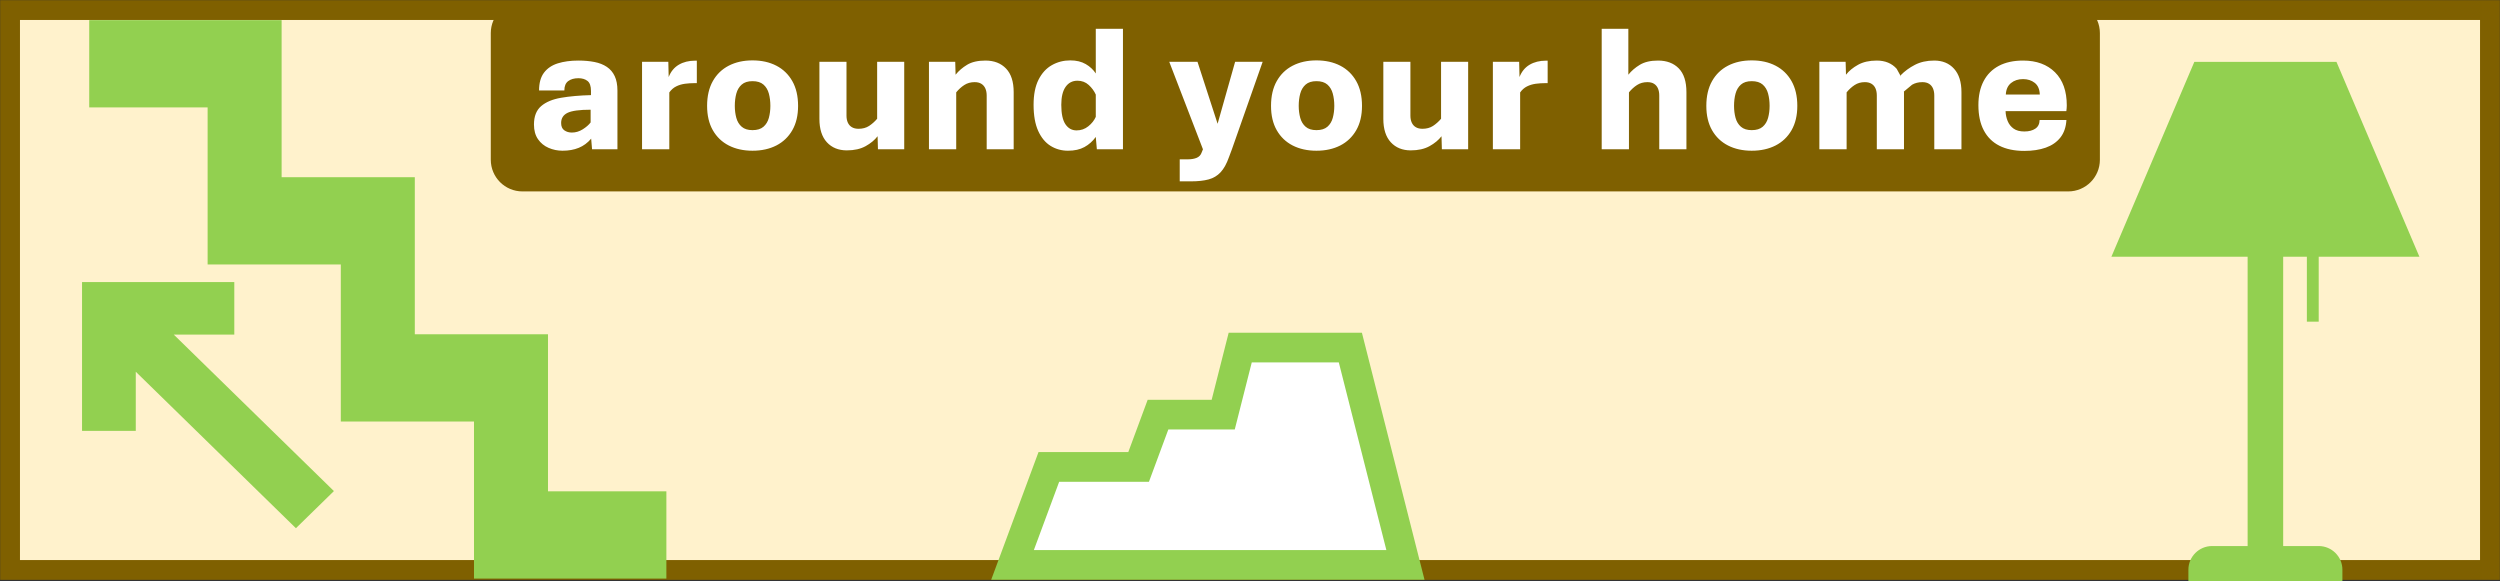
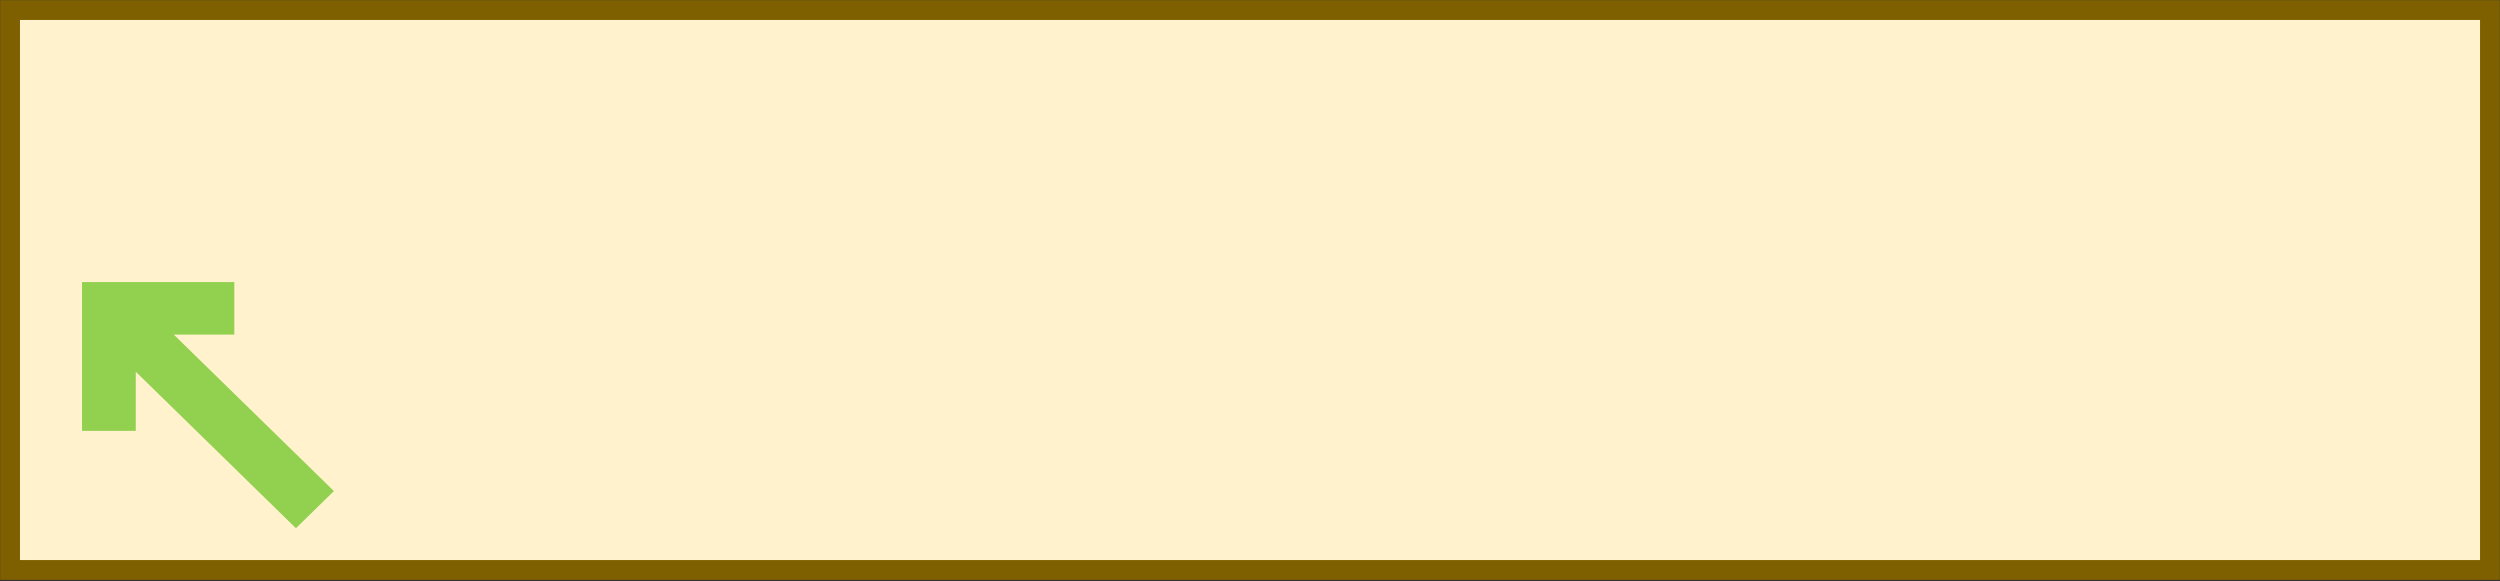
<svg xmlns="http://www.w3.org/2000/svg" width="1737" height="404" xml:space="preserve" overflow="hidden">
  <rect width="100%" height="100%" fill="#333333" stroke="none" />
  <g transform="translate(-234 -1135)">
    <rect x="241" y="1142" width="1723" height="389" stroke="#7F6000" stroke-width="13.75" stroke-miterlimit="8" fill="#FFF2CC" />
    <path d="M69.207 0 69.207 36.485 111.263 36.485 0 145.199 26.398 171 137.661 62.28 137.661 103.375 175 103.375 175 0 69.207 0Z" fill="#92D050" fill-rule="evenodd" transform="matrix(-1 0 0 1 466 1331)" />
-     <path d="M318.744 60.625 401.001 60.625 401.001 0 267.334 0 267.334 109.125 174.795 109.125 174.795 218.25 82.257 218.25 82.257 327.375 0 327.375 0 388 133.667 388 133.667 278.875 226.205 278.875 226.205 169.75 318.744 169.75 318.744 60.625Z" fill="#92D050" fill-rule="evenodd" transform="matrix(-1 0 0 1 697 1149)" />
-     <path d="M1845.04 1514.39 1820.35 1514.39 1820.35 1313.37 1836.81 1313.37 1836.81 1358.5 1845.04 1358.5 1845.04 1313.37 1915 1313.37 1857.38 1178 1808 1178 1758.62 1178 1701 1313.37 1795.65 1313.37 1795.65 1514.39 1770.96 1514.39C1761.91 1514.39 1754.5 1521.77 1754.5 1530.8L1754.5 1539 1861.5 1539 1861.5 1530.8C1861.5 1521.77 1854.09 1514.39 1845.04 1514.39Z" fill="#92D050" fill-rule="evenodd" />
-     <path d="M1095.7 1376.5 1172.23 1376.5 1210.5 1527.5 1164.92 1527.5 1057.43 1527.5 999.878 1527.5 937.5 1527.5 962.731 1459.43 1025.11 1459.43 1038.58 1423.08 1083.89 1423.08Z" stroke="#92D050" stroke-width="20.625" stroke-miterlimit="8" fill="#FFFFFF" fill-rule="evenodd" />
-     <path d="M575 1158C575 1145.85 584.85 1136 597.001 1136L1671 1136C1683.15 1136 1693 1145.85 1693 1158L1693 1246C1693 1258.15 1683.15 1268 1671 1268L597.001 1268C584.85 1268 575 1258.15 575 1246Z" fill="#7F6000" fill-rule="evenodd" />
-     <path d="M644.367 1211.23C636.626 1211.23 631.276 1211.96 628.316 1213.41 625.356 1214.86 623.876 1217.21 623.876 1220.44 623.876 1222.81 624.611 1224.51 626.081 1225.54 627.55 1226.58 629.299 1227.1 631.328 1227.1 633.977 1227.1 636.492 1226.35 638.872 1224.86 641.252 1223.36 643.084 1221.77 644.367 1220.07ZM1451.1 1191.39C1447.91 1191.39 1445.42 1192.18 1443.62 1193.75 1441.82 1195.33 1440.57 1197.41 1439.86 1200.01 1439.16 1202.6 1438.81 1205.45 1438.81 1208.56 1438.81 1211.55 1439.16 1214.32 1439.86 1216.9 1440.57 1219.47 1441.82 1221.53 1443.62 1223.08 1445.42 1224.64 1447.91 1225.42 1451.1 1225.42 1454.37 1225.42 1456.91 1224.64 1458.71 1223.08 1460.51 1221.53 1461.76 1219.47 1462.46 1216.9 1463.17 1214.32 1463.52 1211.55 1463.52 1208.56 1463.52 1205.45 1463.17 1202.6 1462.46 1200.01 1461.76 1197.41 1460.51 1195.33 1458.71 1193.75 1456.91 1192.18 1454.37 1191.39 1451.1 1191.39ZM1148.65 1191.39C1145.46 1191.39 1142.97 1192.18 1141.17 1193.75 1139.37 1195.33 1138.11 1197.41 1137.41 1200.01 1136.71 1202.6 1136.35 1205.45 1136.35 1208.56 1136.35 1211.55 1136.71 1214.32 1137.41 1216.9 1138.11 1219.47 1139.37 1221.53 1141.17 1223.08 1142.97 1224.64 1145.46 1225.42 1148.65 1225.42 1151.92 1225.42 1154.45 1224.64 1156.26 1223.08 1158.06 1221.53 1159.31 1219.47 1160.01 1216.9 1160.72 1214.32 1161.07 1211.55 1161.07 1208.56 1161.07 1205.45 1160.72 1202.6 1160.01 1200.01 1159.31 1197.41 1158.06 1195.33 1156.26 1193.75 1154.45 1192.18 1151.92 1191.39 1148.65 1191.39ZM756.837 1191.39C753.649 1191.39 751.155 1192.18 749.354 1193.75 747.554 1195.33 746.301 1197.41 745.598 1200.01 744.894 1202.6 744.542 1205.45 744.542 1208.56 744.542 1211.55 744.894 1214.32 745.598 1216.9 746.301 1219.47 747.554 1221.53 749.354 1223.08 751.155 1224.64 753.649 1225.42 756.837 1225.42 760.107 1225.42 762.643 1224.64 764.443 1223.08 766.244 1221.53 767.496 1219.47 768.2 1216.9 768.903 1214.32 769.255 1211.55 769.255 1208.56 769.255 1205.45 768.903 1202.6 768.2 1200.01 767.496 1197.41 766.244 1195.33 764.443 1193.75 762.643 1192.18 760.107 1191.39 756.837 1191.39ZM982.62 1191.08C979.143 1191.08 976.4 1192.5 974.393 1195.34 972.385 1198.18 971.381 1202.34 971.381 1207.81 971.381 1213.99 972.344 1218.5 974.268 1221.34 976.193 1224.18 978.77 1225.6 981.999 1225.6 985.062 1225.6 987.774 1224.66 990.133 1222.77 992.493 1220.89 994.231 1218.7 995.349 1216.21L995.349 1200.72C994.231 1198.23 992.596 1196 990.444 1194.03 988.291 1192.06 985.683 1191.08 982.62 1191.08ZM1639.64 1189.96C1636.28 1189.96 1633.49 1190.87 1631.25 1192.7 1629.02 1194.52 1627.82 1197.18 1627.65 1200.66L1651.25 1200.66C1651.12 1197.01 1649.95 1194.31 1647.74 1192.57 1645.52 1190.83 1642.82 1189.96 1639.64 1189.96ZM1195.14 1177.95 1213.95 1177.95 1213.95 1215.4C1213.95 1217.23 1214.26 1218.82 1214.89 1220.19 1215.51 1221.56 1216.44 1222.62 1217.68 1223.36 1218.92 1224.11 1220.47 1224.48 1222.34 1224.48 1225.15 1224.48 1227.57 1223.83 1229.6 1222.53 1231.63 1221.22 1233.51 1219.55 1235.25 1217.52L1235.25 1177.95 1254.07 1177.95 1254.07 1238.73 1235.81 1238.73 1235.56 1229.65C1233.53 1232.3 1230.76 1234.6 1227.24 1236.55 1223.72 1238.5 1219.38 1239.48 1214.2 1239.48 1208.41 1239.48 1203.78 1237.6 1200.33 1233.85 1196.87 1230.09 1195.14 1224.67 1195.14 1217.58ZM1046.4 1177.95 1066.02 1177.95 1079.99 1221 1092.16 1177.95 1111.29 1177.95 1089.93 1238.73 1087.88 1244.2C1086.27 1248.77 1084.33 1252.26 1082.07 1254.69 1079.82 1257.11 1077.04 1258.77 1073.75 1259.66 1070.46 1260.55 1066.42 1261 1061.61 1261L1053.67 1261 1053.67 1245.7 1059.32 1245.7C1061.8 1245.7 1063.86 1245.34 1065.5 1244.64 1067.13 1243.93 1068.24 1242.77 1068.82 1241.16L1069.81 1238.73ZM803.328 1177.95 822.142 1177.95 822.142 1215.4C822.142 1217.23 822.452 1218.82 823.073 1220.19 823.694 1221.56 824.626 1222.62 825.868 1223.36 827.11 1224.11 828.662 1224.48 830.525 1224.48 833.339 1224.48 835.761 1223.83 837.79 1222.53 839.818 1221.22 841.701 1219.55 843.44 1217.52L843.44 1177.95 862.254 1177.95 862.254 1238.73 843.999 1238.73 843.751 1229.65C841.722 1232.3 838.949 1234.6 835.43 1236.55 831.911 1238.5 827.565 1239.48 822.39 1239.48 816.595 1239.48 811.969 1237.6 808.513 1233.85 805.056 1230.09 803.328 1224.67 803.328 1217.58ZM1308.13 1177.15 1309.31 1177.15 1309.31 1192.76 1307.76 1192.76C1305.53 1192.76 1303.3 1192.9 1301.09 1193.19 1298.87 1193.49 1296.83 1194.1 1294.97 1195.03 1293.11 1195.96 1291.51 1197.36 1290.19 1199.23L1290.19 1238.73 1271.25 1238.73 1271.25 1177.95 1289.51 1177.95 1289.75 1188.53C1291.24 1184.71 1293.58 1181.86 1296.77 1179.98 1299.96 1178.09 1303.75 1177.15 1308.13 1177.15ZM716.978 1177.15 718.157 1177.15 718.157 1192.76 716.605 1192.76C714.37 1192.76 712.145 1192.9 709.93 1193.19 707.716 1193.49 705.677 1194.1 703.814 1195.03 701.951 1195.96 700.357 1197.36 699.033 1199.23L699.033 1238.73 680.094 1238.73 680.094 1177.95 698.35 1177.95 698.598 1188.53C700.088 1184.71 702.427 1181.86 705.615 1179.98 708.802 1178.09 712.59 1177.15 716.978 1177.15ZM1639.64 1177.08C1648.95 1177.08 1656.34 1179.79 1661.8 1185.2 1667.27 1190.61 1670 1198.3 1670 1208.25 1670 1208.71 1669.97 1209.36 1669.91 1210.21 1669.84 1211.06 1669.77 1211.73 1669.69 1212.23L1627.47 1212.23C1627.55 1214.68 1628.04 1216.98 1628.93 1219.13 1629.82 1221.29 1631.19 1223.03 1633.05 1224.36 1634.92 1225.69 1637.4 1226.35 1640.51 1226.35 1643.65 1226.35 1646.2 1225.7 1648.14 1224.39 1650.09 1223.08 1651.08 1221.08 1651.12 1218.39L1669.75 1218.39C1669.46 1223.32 1668.06 1227.38 1665.56 1230.55 1663.06 1233.72 1659.67 1236.07 1655.41 1237.58 1651.14 1239.09 1646.18 1239.85 1640.51 1239.85 1633.68 1239.85 1627.89 1238.65 1623.15 1236.24 1618.41 1233.84 1614.8 1230.27 1612.32 1225.54 1609.83 1220.81 1608.59 1214.99 1608.59 1208.06 1608.59 1201.55 1609.8 1195.98 1612.22 1191.36 1614.64 1186.74 1618.16 1183.2 1622.78 1180.75 1627.39 1178.31 1633.01 1177.08 1639.64 1177.08ZM1537.95 1177.08C1543.79 1177.08 1548.41 1178.98 1551.8 1182.78L1554.76 1188.14 1554.59 1187.29C1557.33 1184.47 1560.61 1182.06 1564.44 1180.07 1568.26 1178.08 1572.75 1177.08 1577.88 1177.08 1583.67 1177.08 1588.28 1178.98 1591.69 1182.78 1595.11 1186.57 1596.82 1191.99 1596.82 1199.04L1596.82 1238.73 1577.94 1238.73 1577.94 1201.41C1577.94 1199.5 1577.64 1197.85 1577.04 1196.46 1576.44 1195.07 1575.53 1193.99 1574.31 1193.23 1573.09 1192.46 1571.55 1192.07 1569.68 1192.07 1566.95 1192.07 1564.57 1192.67 1562.54 1193.85L1556.83 1198.6 1556.89 1199.04 1556.89 1238.73 1538.01 1238.73 1538.01 1201.41C1538.01 1199.5 1537.71 1197.85 1537.11 1196.46 1536.51 1195.07 1535.59 1193.99 1534.35 1193.23 1533.11 1192.46 1531.56 1192.07 1529.69 1192.07 1527 1192.07 1524.64 1192.74 1522.62 1194.07 1520.59 1195.39 1518.72 1197.09 1517.03 1199.17L1517.03 1238.73 1498.09 1238.73 1498.09 1177.95 1516.34 1177.95 1516.59 1186.91C1518.66 1184.26 1521.46 1181.96 1524.98 1180.01 1528.49 1178.06 1532.82 1177.08 1537.95 1177.08ZM918.681 1177.08C924.683 1177.08 929.454 1178.93 932.993 1182.62 936.532 1186.31 938.302 1191.78 938.302 1199.04L938.302 1238.73 919.55 1238.73 919.55 1201.41C919.55 1199.5 919.24 1197.85 918.618 1196.46 917.997 1195.07 917.076 1193.99 915.855 1193.23 914.634 1192.46 913.071 1192.07 911.167 1192.07 908.435 1192.07 906.044 1192.74 903.995 1194.07 901.946 1195.39 900.073 1197.09 898.376 1199.17L898.376 1238.73 879.438 1238.73 879.438 1177.95 897.693 1177.95 897.941 1186.91C900.052 1184.26 902.723 1181.96 905.951 1180.01 909.18 1178.06 913.423 1177.08 918.681 1177.08ZM635.86 1177.08C640 1177.08 643.736 1177.42 647.068 1178.08 650.401 1178.74 653.257 1179.87 655.637 1181.47 658.017 1183.07 659.839 1185.21 661.101 1187.91 662.364 1190.6 662.995 1193.94 662.995 1197.92L662.995 1238.73 645.361 1238.73 644.74 1231.33C642.297 1234.23 639.431 1236.36 636.14 1237.7 632.849 1239.05 629.092 1239.72 624.87 1239.72 621.434 1239.72 618.195 1239.06 615.152 1237.73 612.11 1236.41 609.657 1234.4 607.794 1231.7 605.931 1229.01 605 1225.6 605 1221.5 605 1215.86 606.656 1211.61 609.968 1208.75 613.279 1205.89 617.915 1203.95 623.876 1202.93 629.837 1201.91 636.75 1201.3 644.616 1201.09L644.616 1198.23C644.616 1194.83 643.808 1192.5 642.194 1191.24 640.579 1189.97 638.468 1189.34 635.86 1189.34 632.963 1189.34 630.614 1190 628.813 1191.33 627.012 1192.66 626.112 1194.83 626.112 1197.86L608.539 1197.86C608.539 1192.63 609.688 1188.51 611.985 1185.48 614.283 1182.45 617.481 1180.3 621.579 1179.01 625.677 1177.73 630.437 1177.08 635.86 1177.08ZM1451.1 1176.96C1457.39 1176.96 1462.91 1178.18 1467.65 1180.63 1472.39 1183.08 1476.09 1186.65 1478.76 1191.36 1481.43 1196.07 1482.77 1201.8 1482.77 1208.56 1482.77 1215.2 1481.43 1220.84 1478.76 1225.48 1476.09 1230.12 1472.39 1233.66 1467.65 1236.09 1462.91 1238.51 1457.39 1239.72 1451.1 1239.72 1444.85 1239.72 1439.35 1238.51 1434.62 1236.09 1429.88 1233.66 1426.18 1230.12 1423.53 1225.48 1420.88 1220.84 1419.56 1215.2 1419.56 1208.56 1419.56 1201.8 1420.88 1196.07 1423.53 1191.36 1426.18 1186.65 1429.88 1183.08 1434.62 1180.63 1439.35 1178.18 1444.85 1176.96 1451.1 1176.96ZM1148.65 1176.96C1154.94 1176.96 1160.46 1178.18 1165.2 1180.63 1169.94 1183.08 1173.64 1186.65 1176.31 1191.36 1178.98 1196.07 1180.32 1201.8 1180.32 1208.56 1180.32 1215.2 1178.98 1220.84 1176.31 1225.48 1173.64 1230.12 1169.94 1233.66 1165.2 1236.09 1160.46 1238.51 1154.94 1239.72 1148.65 1239.72 1142.4 1239.72 1136.9 1238.51 1132.16 1236.09 1127.42 1233.66 1123.73 1230.12 1121.08 1225.48 1118.43 1220.84 1117.11 1215.2 1117.11 1208.56 1117.11 1201.8 1118.43 1196.07 1121.08 1191.36 1123.73 1186.65 1127.42 1183.08 1132.16 1180.63 1136.9 1178.18 1142.4 1176.96 1148.65 1176.96ZM756.837 1176.96C763.129 1176.96 768.645 1178.18 773.385 1180.63 778.124 1183.08 781.829 1186.65 784.499 1191.36 787.169 1196.07 788.504 1201.8 788.504 1208.56 788.504 1215.2 787.169 1220.84 784.499 1225.48 781.829 1230.12 778.124 1233.66 773.385 1236.09 768.645 1238.51 763.129 1239.72 756.837 1239.72 750.586 1239.72 745.091 1238.51 740.351 1236.09 735.611 1233.66 731.916 1230.12 729.267 1225.48 726.618 1220.84 725.293 1215.2 725.293 1208.56 725.293 1201.8 726.618 1196.07 729.267 1191.36 731.916 1186.65 735.611 1183.08 740.351 1180.63 745.091 1178.18 750.586 1176.96 756.837 1176.96ZM1346.86 1155 1365.37 1155 1365.37 1186.91C1367.48 1184.26 1370.15 1181.96 1373.38 1180.01 1376.61 1178.06 1380.81 1177.08 1385.98 1177.08 1392.07 1177.08 1396.88 1178.9 1400.42 1182.53 1403.96 1186.16 1405.73 1191.66 1405.73 1199.04L1405.73 1238.73 1386.85 1238.73 1386.85 1201.34C1386.85 1199.48 1386.55 1197.85 1385.95 1196.46 1385.35 1195.07 1384.45 1193.99 1383.25 1193.23 1382.05 1192.46 1380.5 1192.07 1378.59 1192.07 1375.86 1192.07 1373.47 1192.74 1371.42 1194.07 1369.37 1195.39 1367.5 1197.09 1365.8 1199.17L1365.8 1238.73 1346.86 1238.73ZM995.349 1155 1014.23 1155 1014.23 1238.73 996.094 1238.73 995.349 1230.15C993.197 1233.13 990.568 1235.47 987.463 1237.17 984.359 1238.88 980.55 1239.72 976.038 1239.72 971.609 1239.72 967.583 1238.61 963.961 1236.37 960.339 1234.13 957.462 1230.65 955.33 1225.95 953.198 1221.24 952.132 1215.2 952.132 1207.81 952.132 1200.72 953.281 1194.91 955.578 1190.36 957.876 1185.82 960.96 1182.45 964.83 1180.26 968.701 1178.06 972.975 1176.96 977.652 1176.96 981.833 1176.96 985.393 1177.81 988.333 1179.51 991.271 1181.21 993.61 1183.39 995.349 1186.04Z" fill="#FFFFFF" fill-rule="evenodd" />
  </g>
</svg>